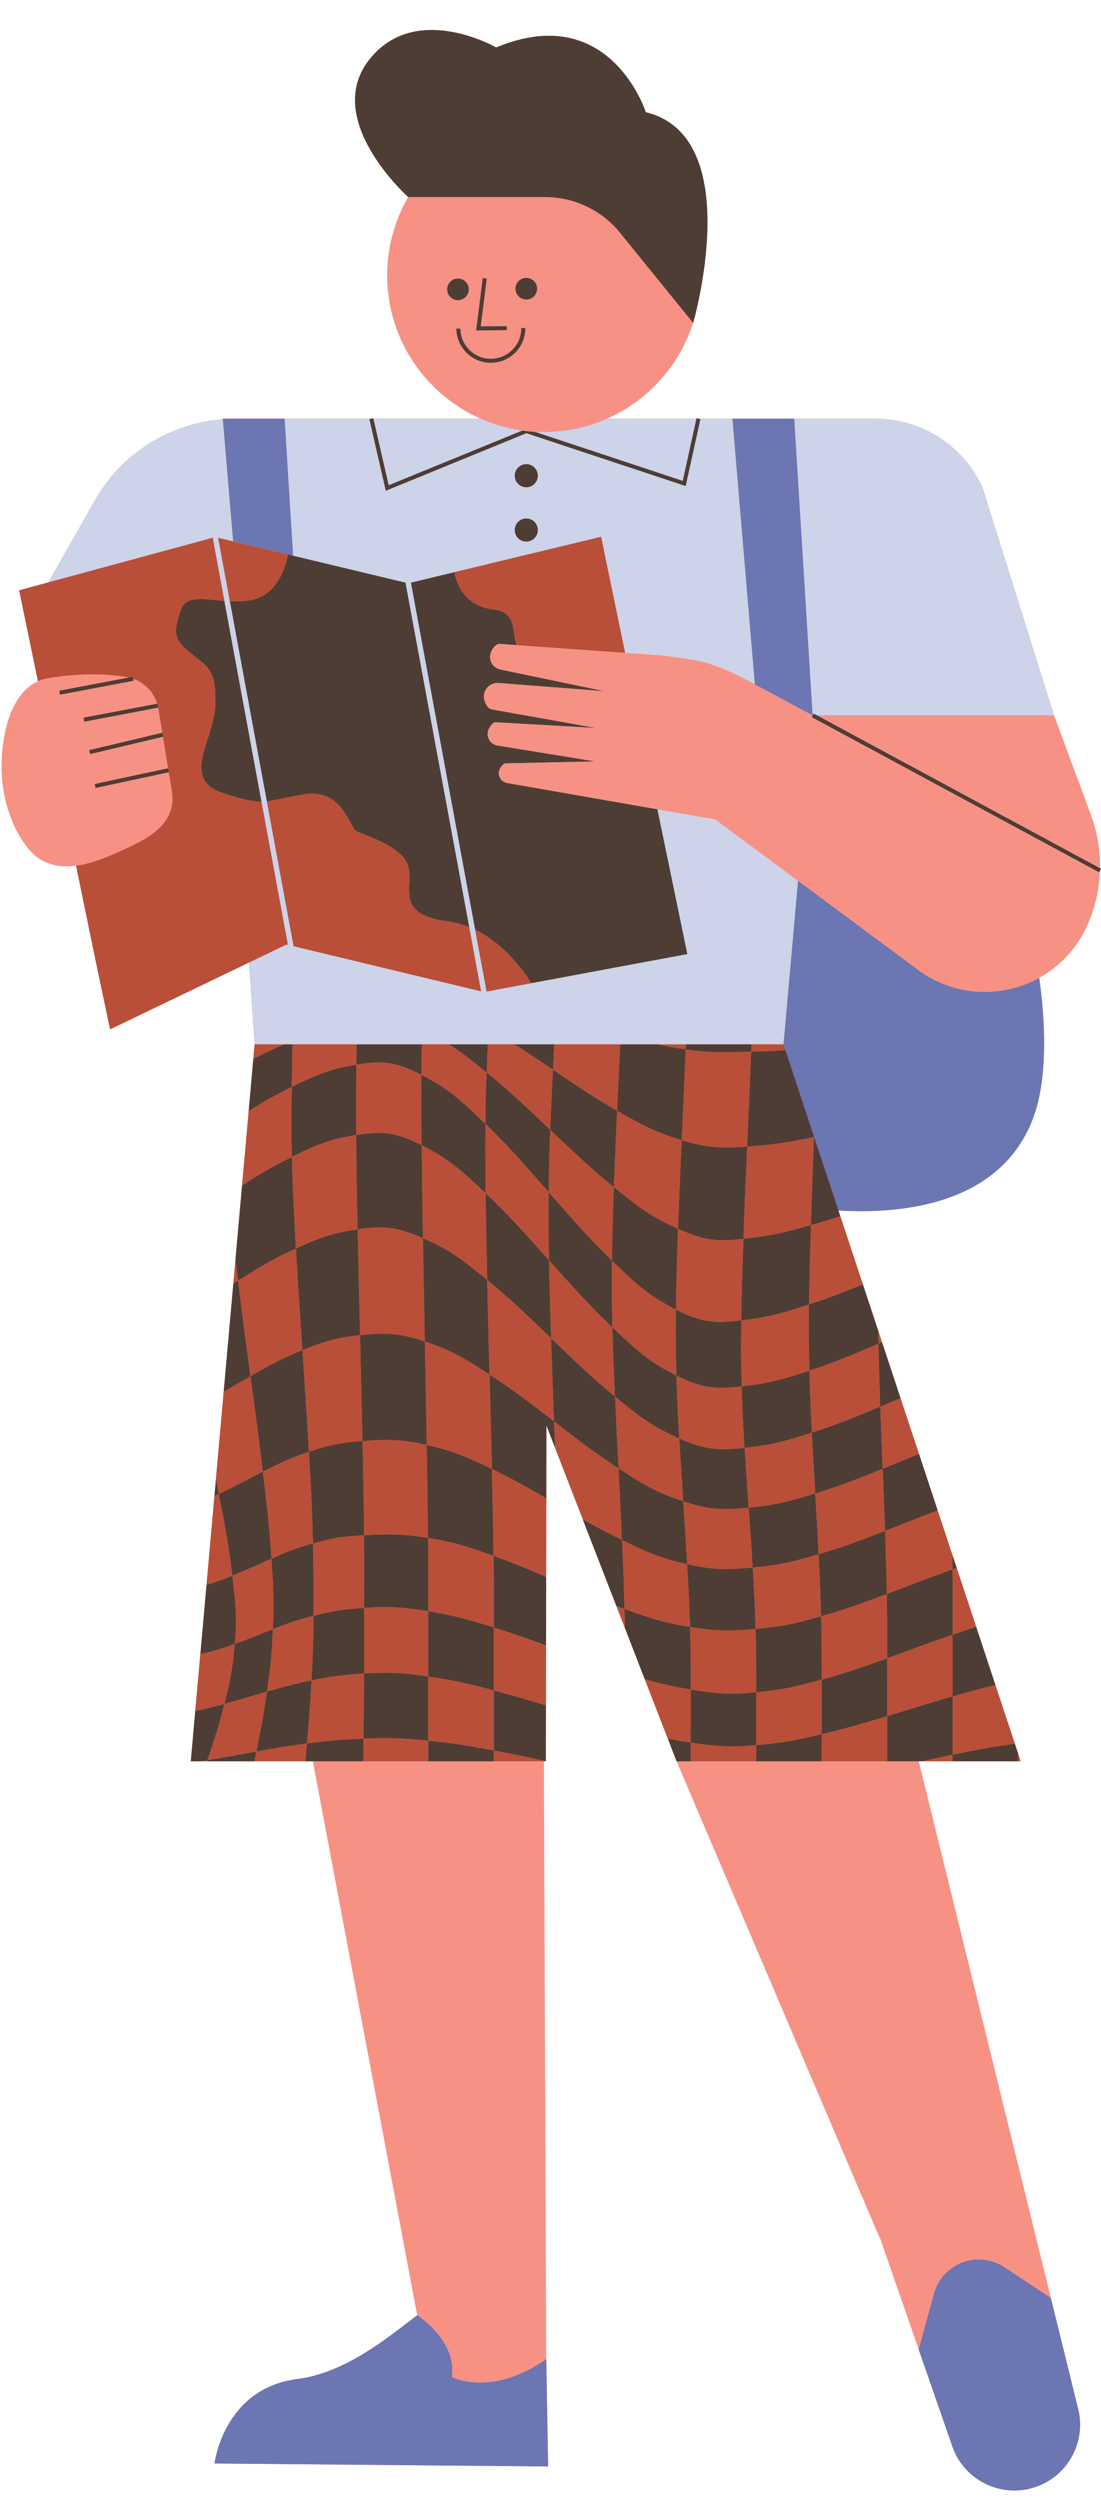
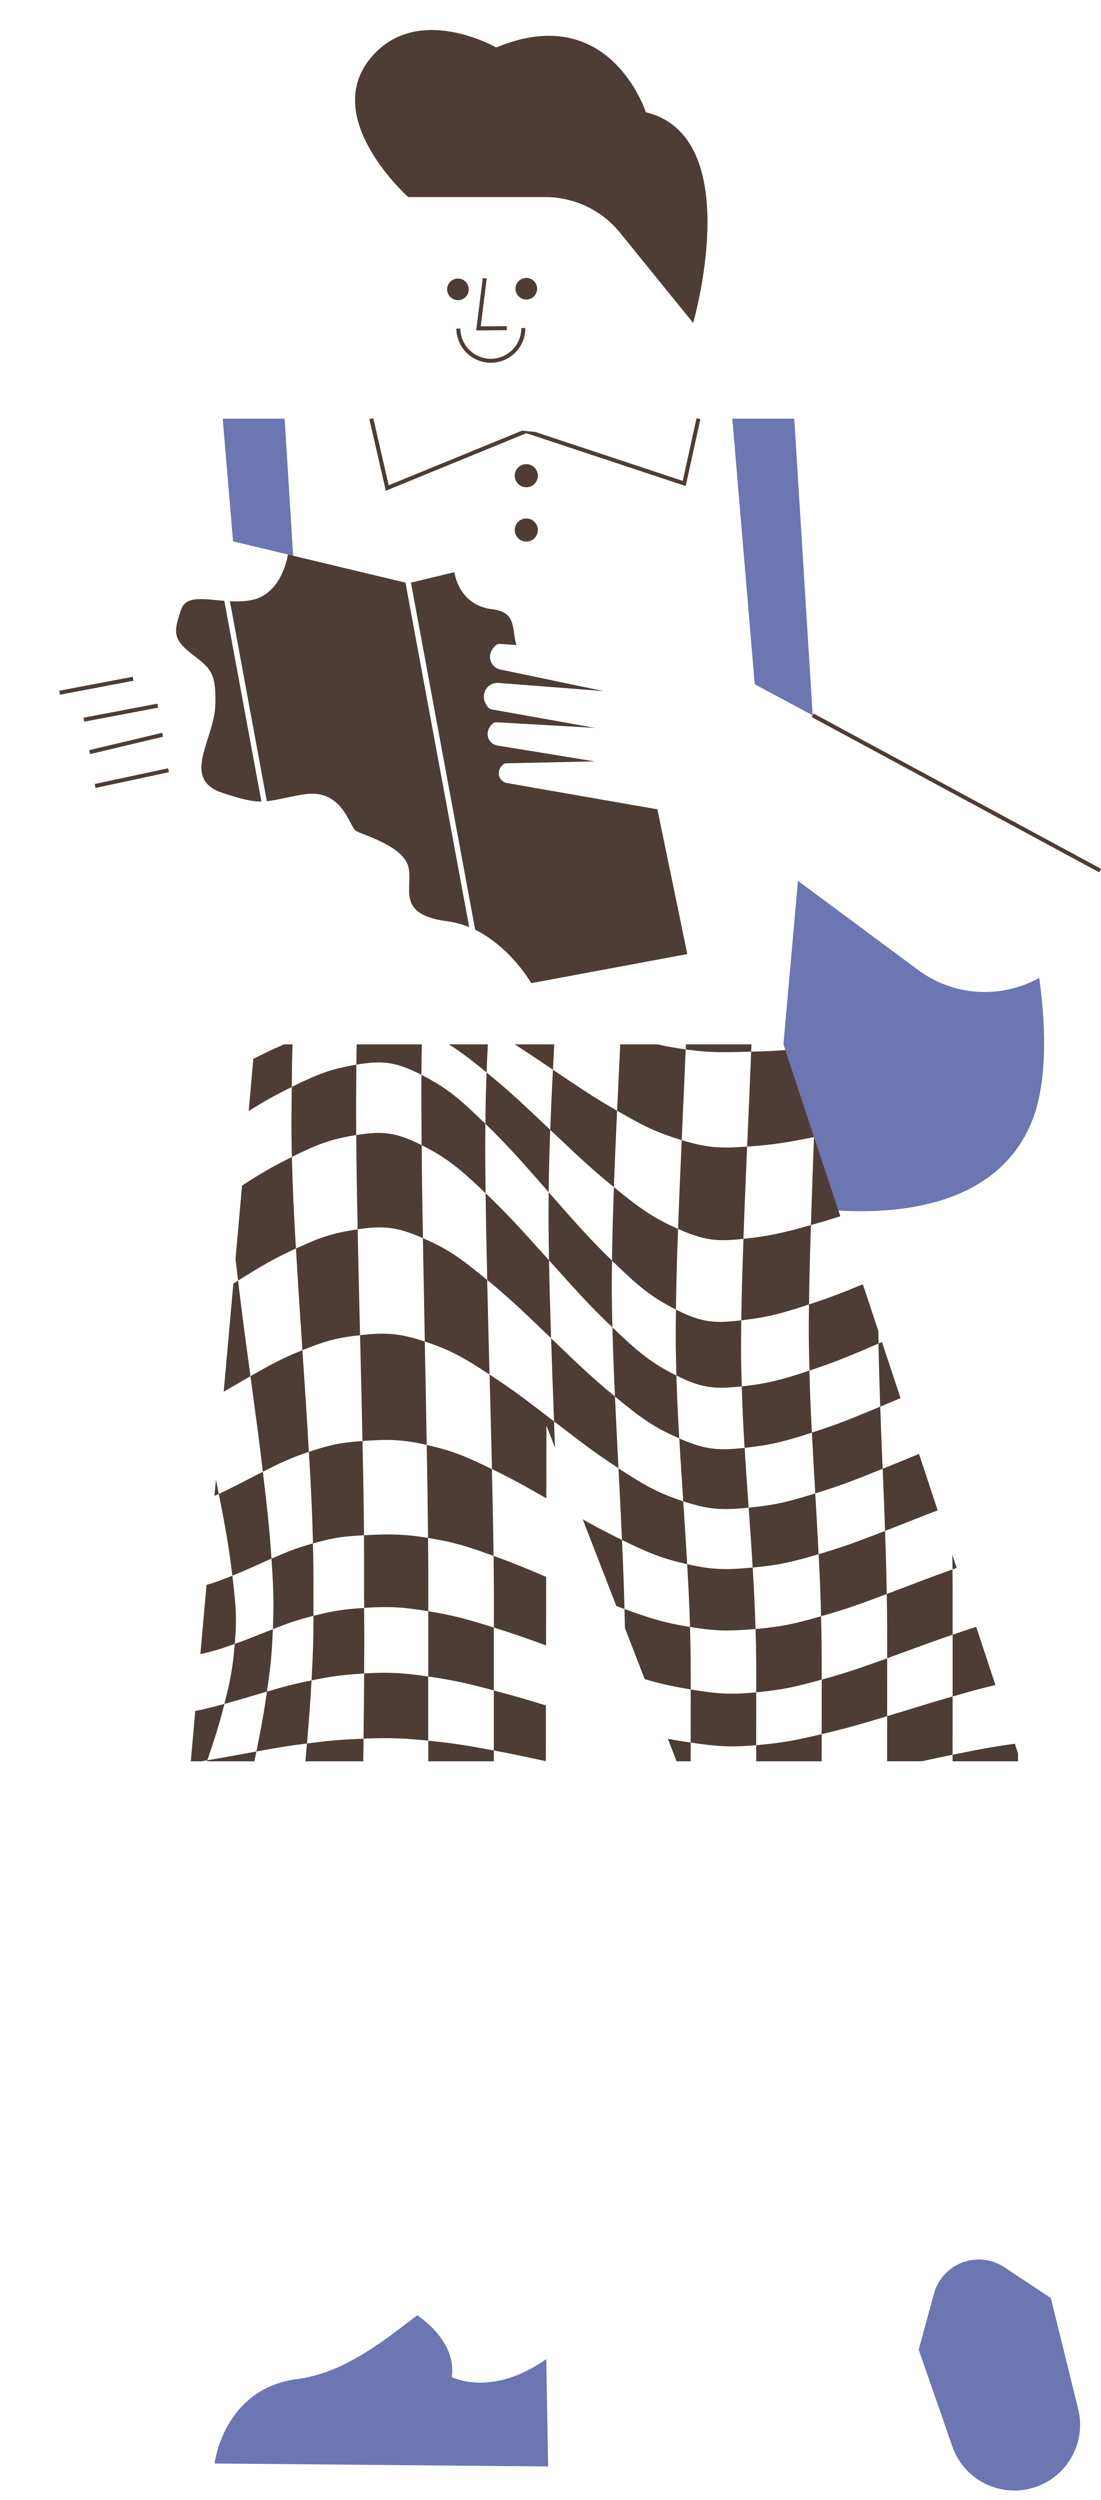
<svg xmlns="http://www.w3.org/2000/svg" height="508.0" preserveAspectRatio="xMidYMid meet" version="1.0" viewBox="-0.3 -6.1 223.8 508.0" width="223.8" zoomAndPan="magnify">
  <g id="change1_1">
-     <path d="M223.5,170.43l-0.21,0.39c-0.13,3.86-1.01,7.7-2.64,11.28c-2.13,4.68-5.6,8.23-9.7,10.5 c1.6,11.62,1.35,22-1.45,29.02c-6.86,17.2-26.67,19.01-39.37,18.25l37.04,111.93h-0.53h-13.31h-6.25h-0.63l32.42,131.62 c1.62,6.57-1.92,13.31-8.25,15.7c-7.2,2.72-15.2-1.19-17.48-8.53l-14.62-42.08l-0.07,0.02l-41.22-96.72l-12.21-31.48l-0.02-0.06 l-14.23-36.68l-0.02,14.79l-0.03,15.96l-0.02,13.92l-0.01,4.52l-0.03,19.01v0.03h-0.4l0.46,121.47c0.01,0,0.01-0.01,0.02-0.01 l0.38,21.82l-67.81-0.6c0,0,1.79-15.23,16.82-17.16c10.1-1.3,18.72-8.74,24.38-12.96L63.29,351.81h-1.51H51.41h-9.64h-1.18h-2.11 l0.91-10.23l1.03-11.55l1.25-14.06l1.61-18.08L44.43,285l0.74-8.3l2.32-26.07l0.08-0.92l1.33-14.91l0.52-5.86l2.03-22.83 l-1.14-16.61l-28.23,13.57L19.32,190l-4.15-20.19c-3.6,0.49-7.11-0.21-9.79-3.54c-3.21-3.99-5-9.58-5.31-14.65 c-0.38-6.08,0.97-16.43,7.35-19.3L3.6,113.84l5.91-1.6l9.79-17.21c5.48-9.22,15.09-15.11,25.68-15.93l-0.01-0.13h1.97h0.59h4.3h5.73 h17.62l0.4-0.09l0.02,0.09h21.77C86.2,74.02,78.4,62.85,78.4,49.85c0-5.8,1.56-11.24,4.27-15.92c0,0-17.64-15.72-7.87-27.99 c9.4-11.82,25.74-2.41,25.74-2.41c23.15-9.64,30.42,13.16,30.42,13.16c16.38,3.99,12.78,28.75,10.63,38.69 c-0.25,1.4-0.58,2.77-1,4.1c0,0.01-0.01,0.04-0.01,0.04c-2.77,8.72-9.2,15.8-17.47,19.46h18.14l0.02-0.09l0.4,0.09h6.88h12.59h16.54 c9.36,0,17.86,5.47,21.74,13.99l14.53,46.28l7.51,20.26c1.3,3.5,1.9,7.16,1.84,10.82L223.5,170.43z" fill="#F79184" />
-   </g>
+     </g>
  <g id="change2_1">
    <path d="M170.12,239.89l-11.17-33.77l2.95-33.23l24.4,18.1c7.54,5.59,17.16,5.77,24.65,1.63 c1.6,11.62,1.35,22.01-1.45,29.02C202.65,238.83,182.83,240.65,170.12,239.89z M58.22,106.58l1.07,0.26l-1.73-27.86H44.97l2.1,24.93 L58.22,106.58z M91.53,476.93c1.11-7.41-7.02-12.54-7.02-12.54c-5.66,4.22-14.28,11.66-24.38,12.96 c-15.03,1.93-16.82,17.16-16.82,17.16l67.81,0.6l-0.38-21.82C99.54,481.19,91.53,476.93,91.53,476.93z M218.86,483.44l-5.56-22.56 l-9.34-6.18c-1.51-1.03-3.34-1.64-5.32-1.64c-4.28,0-7.89,2.85-9.04,6.75l-3.16,11.55l6.69,19.25c2.28,7.34,10.28,11.25,17.48,8.53 C216.93,496.75,220.48,490,218.86,483.44z M161.15,78.98h-12.59l4.55,53.97l11.78,6.31L161.15,78.98z" fill="#6B76B2" />
  </g>
  <g id="change3_1">
-     <path d="M213.96,139.25h-48.81c-0.09-0.05-0.18-0.09-0.27-0.14l-3.73-60.13h16.54c9.36,0,17.86,5.47,21.74,13.99 L213.96,139.25z M145.09,160.42l16.82,12.47l-2.95,33.23H51.46l-1.14-16.61l7.63-3.67l0.28,0.07l-5.39-29.12 c-1.32,0-2.73-0.23-4.84-0.82L45.25,116c0.02,0,0.03,0,0.05,0l-2.36-12.82l-33.42,9.06l9.79-17.21 c5.48-9.22,15.09-15.11,25.68-15.93l2.09,24.8l-3.03-0.72l2.38,12.88c0.56,0.03,1.12,0.05,1.68,0.04l1.4,16.63l0.04,0.22l11.75,6.3 l-3.74-60.28H97.4c3.94,1.74,8.29,2.72,12.87,2.72s8.93-0.98,12.87-2.72h25.43l4.56,53.97c-3.07-1.6-5.95-3.1-9.1-4.1 c-1.33-0.42-2.7-0.75-4.16-0.96c-1.77-0.25-3.53-0.51-5.29-0.76l-7.81-0.56l-4.87-23.58l-29.82,7.19c0,0,0.72,6.72,7.76,7.55 c4.94,0.59,3.85,4.01,4.84,7.27l-3.3-0.24c-0.31-0.03-0.64,0.06-0.88,0.27c-2.15,1.9-1.11,4.51,0.88,4.93l21.03,4.39l-3.07-0.24 c-5.91-0.46-18.3-1.42-18.3-1.42c-2.29-0.17-4.1,2.47-2.17,4.91c0.2,0.26,0.51,0.42,0.84,0.48l21,3.75l-20.12-1.15 c-0.26-0.02-0.53,0.06-0.72,0.24c-1.96,1.82-0.91,4.19,0.93,4.49l19.77,3.22l-18.08,0.4c-0.15,0.01-0.3,0.06-0.42,0.15 c-1.7,1.37-1,3.42,0.52,3.82L145.09,160.42z M97.47,195.34l-2.41-13.04c-1.39-0.56-2.88-0.98-4.46-1.19 c-10.72-1.39-6.8-6.95-7.91-11.13c-1.11-4.19-9.17-6.39-10.6-7.22c-1.43-0.83-2.71-8.8-10.79-7.41c-3.63,0.62-5.56,1.19-7.35,1.37 l5.44,29.46L97.47,195.34z M107.69,193.69c0,0-4.16-7.29-11.4-10.84l2.32,12.53L107.69,193.69z" fill="#CDD3E8" />
-   </g>
+     </g>
  <g id="change4_1">
-     <path d="M46.42,116.09l-2.38-12.89l14.18,3.39c0,0-1.11,7.8-7.09,9.19C49.61,116.13,48,116.16,46.42,116.09z M96.29,182.86l2.32,12.53l9.08-1.69C107.69,193.69,103.53,186.4,96.29,182.86z M59.38,186.18l38.11,9.17l-2.41-13.04 c-1.39-0.57-2.89-1-4.48-1.2c-10.72-1.39-6.79-6.95-7.91-11.13c-1.11-4.18-9.17-6.38-10.6-7.22c-1.43-0.83-2.71-8.8-10.79-7.41 c-3.64,0.63-5.56,1.19-7.36,1.38L59.38,186.18z M58.22,185.91l-5.38-29.12c-1.86,0.01-3.92-0.45-7.87-1.75 c-8.62-2.83-1.76-10.79-1.51-17.74s-1.08-7.62-4.97-10.68s-3.34-4.73-1.95-8.9c0.95-2.85,4.63-2.07,8.77-1.73l-2.37-12.81 L3.59,113.86l3.82,18.48c0.66-0.3,1.37-0.51,2.13-0.64c3.97-0.65,10.2-1.26,16.1-0.17c3.23,0.6,5.73,3.17,6.26,6.41 c0,0,2.72,16.66,2.73,16.66c1.18,7.19-5.67,10.11-11.07,12.54c-2.61,1.17-5.54,2.31-8.4,2.7L19.32,190l2.76,13.07l35.86-17.24 L58.22,185.91z M99.84,117.72c4.94,0.58,3.86,4.01,4.84,7.27l22.08,1.57l-4.87-23.58l-29.82,7.19 C92.07,110.18,92.8,116.89,99.84,117.72z M159.35,207.29l-0.39-1.17h-6.51c-0.02,0.48-0.04,0.97-0.06,1.49 C155.17,207.55,157.24,207.45,159.35,207.29z M125.15,219.62c0.25-5.5,0.4-8.6,0.62-13.5h-13.41c-0.08,1.53-0.16,3.13-0.26,5.16 C117.31,214.77,119.92,216.6,125.15,219.62z M138.27,225.58c5.28,1.61,7.92,1.7,13.3,1.32c0.33-7.72,0.51-11.69,0.82-19.3 c-5.35,0.12-8,0.29-13.31-0.46c0.02-0.35,0.03-0.68,0.04-1.02h-5.78c1.7,0.39,3.48,0.71,5.74,1.03 C138.77,214.44,138.59,218.21,138.27,225.58z M165.16,224.86c0,0.04,0,0.07,0,0.11c0.01,0,0.02-0.01,0.04-0.01L165.16,224.86z M51.19,209.08c2.02-1.04,3.88-1.93,6.25-2.96h-5.99L51.19,209.08z M72.19,206.12H59.16c-0.08,2.71-0.11,4.53-0.15,8.66 c5.22-2.58,7.84-3.64,13.13-4.52C72.16,208.52,72.17,207.23,72.19,206.12z M98.61,211.85c5.18,4.24,7.76,6.78,12.93,11.64 c0.19-4.95,0.31-7.37,0.55-12.21c-3.17-2.12-5.37-3.63-7.79-5.16h-5.44c-0.09,1.71-0.17,3.29-0.26,5.71 c-3.11-2.55-5.3-4.24-7.69-5.71h-5.44c-0.05,1.65-0.08,3.35-0.1,6.19c5.24,2.66,7.83,4.92,13,9.95 C98.4,217.64,98.46,215.63,98.61,211.85z M124.1,250.07c0.08-5.79,0.17-8.8,0.39-14.91c5.19,4.22,7.79,6.13,13.04,8.47 c0.25-6.97,0.41-10.66,0.74-18.03c-5.28-1.6-7.9-2.95-13.13-5.97c-0.29,6.26-0.43,9.39-0.66,15.5c-5.18-4.24-7.76-6.78-12.93-11.64 c-0.18,4.95-0.26,7.47-0.32,12.68C116.37,241.99,118.93,245.04,124.1,250.07z M59.01,214.78c-3.59,1.78-5.95,3.13-8.76,4.89 l-1.35,15.15c3.49-2.25,5.95-3.74,10.13-5.81C58.87,222.26,58.98,219.27,59.01,214.78z M85.41,226.6 c-0.06-6.86-0.07-9.93-0.04-14.28c-5.24-2.66-7.93-2.95-13.22-2.06c-0.04,4.43-0.09,7.42-0.04,14.3 C77.46,223.68,80.16,223.98,85.41,226.6z M111.23,236.17c-5.14-5.82-7.7-8.87-12.87-13.9c-0.04,4.63-0.03,7.58,0.05,14.11 c5.17,4.93,7.74,7.92,12.89,13.63C111.19,244.03,111.17,241.38,111.23,236.17z M137.1,260.03c5.24,2.66,7.86,2.8,13.28,2.18 c-0.09,5.96-0.05,8.31,0.1,13.41c5.42-0.6,8.18-1.35,13.76-3.21c-0.14-5.13-0.18-7.52-0.09-13.43c4.45-1.48,7.15-2.54,10.94-4.12 l-4.57-13.81c-1.79,0.58-3.64,1.14-5.99,1.8c0.21-6.89,0.35-10.55,0.63-17.88c-5.48,1.1-8.21,1.56-13.59,1.94 c-0.33,7.72-0.49,11.58-0.75,18.75c5.41-0.6,8.17-1.25,13.71-2.81c-0.21,6.89-0.3,10.2-0.39,16.12c-5.57,1.84-8.34,2.6-13.76,3.23 c0.09-5.95,0.19-9.37,0.44-16.54c-5.41,0.6-8.04,0.32-13.29-2.02c-0.25,6.96-0.35,10.32-0.44,16.37c-5.23-2.66-7.82-4.92-12.99-9.94 c-0.08,5.8-0.05,8.14,0.09,13.58c5.17,4.94,7.77,7.15,13.01,9.78C137.04,268.32,137.01,266.09,137.1,260.03z M178.98,266.62 l-0.75-2.27c0.01,0.79,0.03,1.64,0.04,2.57C178.51,266.82,178.74,266.72,178.98,266.62z M47.13,254.74c0.32-0.2,0.62-0.39,0.97-0.6 c-0.2-1.63-0.37-3.07-0.52-4.4L47.13,254.74z M59.86,247.61c4.82-2.22,7.29-3.13,12.54-3.9c-0.17-8.29-0.24-12.28-0.29-19.15 c-5.35,0.88-7.94,1.92-13.08,4.45C59.2,235.76,59.39,239.62,59.86,247.61z M98.4,236.38c-5.16-4.95-7.75-7.16-13-9.78 c0.06,6.86,0.13,10.78,0.26,18.9c5.26,2.29,7.87,4.21,13.07,8.51C98.56,246.54,98.48,242.9,98.4,236.38z M111.3,250.01 c0.11,5.98,0.2,9.22,0.42,15.83c-5.19-4.95-7.77-7.54-12.98-11.84c0.17,7.47,0.28,11.42,0.48,19.21c5.25,3.43,7.86,5.53,13.1,9.52 c-0.25-6.83-0.38-10.28-0.6-16.88c5.19,4.96,7.78,7.55,12.98,11.84c-0.26-5.76-0.37-8.6-0.51-14.04 C119.02,258.71,116.45,255.72,111.3,250.01z M151.07,288.11c-0.3-4.91-0.43-7.39-0.58-12.49c-5.43,0.6-8.05,0.43-13.29-2.19 c0.15,5.11,0.28,7.66,0.58,12.77C143.04,288.49,145.67,288.69,151.07,288.11z M50.62,273.55c4.11-2.34,6.16-3.5,10.56-5.28 c-0.57-8.4-0.86-12.67-1.32-20.66c-4.82,2.22-7.14,3.65-11.76,6.52C49,261.66,49.56,265.67,50.62,273.55z M86.05,266.51 c-0.16-8.54-0.25-12.89-0.39-21.01c-5.25-2.29-8.01-2.57-13.26-1.79c0.17,8.29,0.28,12.75,0.49,21.51 C77.93,264.66,80.76,264.76,86.05,266.51z M138.57,298.97c-0.34-5.11-0.51-7.66-0.8-12.77c-5.26-2.29-7.87-4.21-13.07-8.51 c0.26,5.76,0.41,8.71,0.71,14.56c-5.24-3.43-7.86-5.52-13.09-9.51c0.07,2.03,0.14,3.75,0.2,5.35l5.64,14.55 c2.47,1.4,4.72,2.61,7.97,4.19c-0.26-5.76-0.41-8.71-0.71-14.56C130.66,295.69,133.29,297.22,138.57,298.97z M164.74,285.03 c-5.52,1.78-8.27,2.51-13.67,3.09c0.29,4.91,0.47,7.32,0.81,12.16c5.37-0.53,8.08-1.21,13.54-2.9 C165.13,292.46,164.99,290,164.74,285.03z M43.58,294.54c0.19,0.92,0.38,1.89,0.59,2.94c3.66-1.71,5.38-2.7,8.96-4.5 c-0.9-7.53-1.46-11.53-2.52-19.42c-2.2,1.25-3.8,2.2-5.44,3.15L43.58,294.54z M62.48,288.94c-3.96,1.34-5.76,2.24-9.34,4.04 c0.9,7.53,1.3,11.18,1.74,17.66c3.18-1.38,4.77-2.07,8.42-3.1c0.18,6.75,0.1,9.38,0.11,14.71c3.61-0.92,5.57-1.3,10.3-1.62 c-0.05-5.35,0.01-7.89-0.04-14.76c-4.73,0.24-6.7,0.64-10.36,1.66c-0.17-6.74-0.36-10.6-0.82-18.58c3.96-1.34,6.07-1.88,10.89-2.21 c-0.16-8.3-0.28-12.76-0.49-21.52c-5.04,0.56-7.32,1.28-11.72,3.06C61.73,276.68,62.02,280.95,62.48,288.94z M99.69,292.43 c-0.17-7.47-0.28-11.42-0.48-19.21c-5.25-3.43-7.88-4.96-13.16-6.71c0.17,8.54,0.25,12.88,0.39,21 C91.76,288.72,94.4,289.85,99.69,292.43z M152.69,312.44c-0.3-4.91-0.47-7.32-0.81-12.16c-5.37,0.52-8.02,0.44-13.3-1.3 c0.34,5.11,0.51,7.66,0.8,12.77C144.69,312.96,147.36,312.92,152.69,312.44z M179.59,305c0.18,5.08,0.26,7.63,0.35,12.82 c5.35-2,8.03-3.09,13.37-5c-0.01-1.09-0.02-2.07-0.03-2.98l-2.99-9.02C186.58,302.23,183.97,303.3,179.59,305 c-0.17-5.08-0.27-7.59-0.48-12.63c2.98-1.21,5.15-2.11,7.39-3.02l-3.76-11.35c-1.24,0.53-2.56,1.09-4.12,1.74 c-0.18-5.08-0.26-7.63-0.35-12.82c-5.64,2.42-8.46,3.64-14.04,5.49c0.14,5.13,0.25,7.64,0.5,12.61c5.53-1.78,8.31-2.95,13.88-5.28 c0.18,5.08,0.28,7.59,0.49,12.62c-5.48,2.21-8.23,3.32-13.68,5.01c0.28,4.92,0.43,7.37,0.68,12.35 C171.49,308.14,174.19,307.09,179.59,305z M43.29,297.89l-1.61,18.08c1.76-0.5,3.19-1.05,5.25-1.87c-0.75-6.16-1.37-9.58-2.76-16.61 C43.86,297.63,43.57,297.76,43.29,297.89z M73.39,286.73c0.17,8.29,0.24,12.28,0.29,19.15c4.73-0.24,7.7-0.33,13.03,0.54 c-0.06-6.86-0.13-10.78-0.26-18.9C81.13,286.31,78.21,286.39,73.39,286.73z M100.03,310.07c4.37,1.58,6.95,2.67,10.69,4.28 l0.03-15.96c-3.94-2.27-6.53-3.76-11.05-5.95C99.87,299.91,99.95,303.55,100.03,310.07z M126.13,306.83 c0.26,5.76,0.37,8.6,0.51,14.04c5.32,1.93,7.99,2.77,13.32,3.65c-0.15-5.11-0.28-7.66-0.58-12.77 C134.07,310.54,131.42,309.41,126.13,306.83z M153.27,324.93c5.32-0.46,7.98-1.07,13.32-2.59c-0.13-5.13-0.24-7.63-0.49-12.61 c-5.39,1.59-8.07,2.23-13.41,2.71C152.98,317.35,153.12,319.83,153.27,324.93z M54.88,310.64c-3.18,1.38-4.67,2.15-7.95,3.46 c0.75,6.16,0.93,8.76,0.5,13.85c3.2-1.14,4.64-1.79,7.73-2.99c-0.19,5.23-0.48,7.74-1.2,12.68c3.46-1,5.19-1.5,9.06-2.28 c0.3-5.17,0.4-7.78,0.39-13.11c-3.61,0.92-5.15,1.52-8.24,2.71C55.35,319.74,55.32,317.11,54.88,310.64z M100.02,310.07 c-5.32-1.93-7.99-2.77-13.32-3.65c0.07,6.85,0.05,9.51,0.05,14.89c5.33,0.89,8,1.64,13.33,3.32c0,5.29,0,7.82,0,12.78 c4.34,1.15,6.91,1.93,10.59,3.05l0.02-12.19c-3.69-1.34-6.26-2.27-10.61-3.64C100.08,319.34,100.1,316.59,100.02,310.07z M126.72,324.72c-0.02-1.15-0.04-2.4-0.08-3.85c-0.58-0.21-1.12-0.41-1.65-0.6L126.72,324.72z M153.28,324.93 c-5.32,0.46-7.99,0.47-13.32-0.41c0.15,5.11,0.14,7.88,0.14,12.69c5.33,0.89,8,1.1,13.32,0.59 C153.42,332.98,153.43,330.04,153.28,324.93z M166.6,322.34c0.14,5.13,0.14,8.02,0.14,12.87c5.32-1.47,7.98-2.43,13.3-4.34 c0-5.02,0-7.85-0.09-13.05C174.61,319.82,171.93,320.82,166.6,322.34z M193.34,326.09c1.84-0.63,3.36-1.15,4.79-1.6l-3.96-11.97 c-0.28,0.1-0.56,0.2-0.86,0.3C193.36,318.09,193.34,320.86,193.34,326.09z M47.42,327.95c-2.66,0.95-4.27,1.49-7,2.08l-1.03,11.55 c1.99-0.39,3.59-0.81,5.92-1.44C46.5,335.45,46.99,333.04,47.42,327.95z M86.75,321.32c-5.33-0.9-8.3-1-13.04-0.68 c0.05,5.35,0.04,8.01,0.01,13.33c4.77-0.3,7.7-0.16,13.03,0.62c0,5.25,0,7.84,0,13.03c5.33,0.53,8,0.98,13.33,1.99 c0-4.82,0-7.23,0-12.2c-5.33-1.41-8-2.05-13.33-2.83C86.75,329.34,86.75,326.7,86.75,321.32z M166.72,346.3 c0-4.08,0.01-6.22,0.01-11.08c-5.32,1.47-7.98,2.07-13.31,2.58c0,4.82,0,6.88-0.01,10.74C158.74,348.06,161.4,347.54,166.72,346.3z M180.03,342.64c5.32-1.6,7.98-2.47,13.31-4c0-4.84,0-7.32,0-12.55c-5.32,1.83-7.98,2.87-13.3,4.78 C180.04,335.89,180.04,338.2,180.03,342.64z M53.96,337.65c-3.45,1-5.1,1.54-8.64,2.5c-1.19,4.69-1.95,6.95-3.48,11.46 c4.05-0.68,5.98-1.08,9.97-1.79C52.77,345,53.25,342.6,53.96,337.65z M140.09,348.01c0.01-3.9,0.01-5.97,0.01-10.78 c-3.83-0.65-6.29-1.22-9.35-2.11l4.7,12.13C136.83,347.51,138.31,347.76,140.09,348.01c0,1.52,0,2.71-0.01,3.81h13.32 c0-0.95,0-1.99,0.01-3.28C148.09,349.01,145.42,348.79,140.09,348.01z M166.72,351.82h13.31c0-3.22,0.01-5.31,0.01-9.17 c-5.32,1.6-7.98,2.4-13.31,3.65C166.72,348.6,166.72,350.19,166.72,351.82z M193.34,338.64c0,4.84,0,7.18-0.01,11.85 c5.1-1.05,7.76-1.57,12.66-2.25l-3.95-11.92C199.27,336.95,196.9,337.62,193.34,338.64z M41.77,351.82 c0.02-0.07,0.05-0.14,0.07-0.21c-0.44,0.07-0.85,0.14-1.25,0.21H41.77z M51.41,351.82h10.37c0.09-1.09,0.2-2.27,0.31-3.63 c-4.3,0.55-6.29,0.91-10.28,1.63C51.67,350.53,51.54,351.19,51.41,351.82z M73.61,347.22c0.06-5.29,0.1-7.94,0.13-13.25 c-4.79,0.29-6.85,0.61-10.71,1.4c-0.29,5.17-0.51,7.72-0.93,12.82c4.3-0.55,6.54-0.78,11.5-0.97c-0.02,1.76-0.04,3.23-0.06,4.6 h13.21c0-1.26,0-2.6,0-4.19C81.42,347.09,78.57,347.03,73.61,347.22z M110.65,351.81v-0.02c-3.67-0.8-6.24-1.36-10.57-2.18 c0,0.8,0,1.52,0,2.2H110.65z M193.33,351.82c0-0.43,0-0.86,0-1.33c-2.48,0.51-4.39,0.92-6.25,1.33H193.33z M206.64,350.21 c0,0.56,0,1.09,0,1.61h0.53L206.64,350.21z" fill="#B94F38" />
-   </g>
+     </g>
  <g id="change5_1">
    <path d="M38.48,126.63c-3.9-3.06-3.34-4.73-1.95-8.9c0.95-2.85,4.63-2.07,8.77-1.73l7.54,40.79 c-1.85,0.01-3.91-0.45-7.87-1.75c-8.62-2.84-1.76-10.79-1.51-17.74C43.7,130.34,42.38,129.68,38.48,126.63z M61.3,155.35 c8.08-1.39,9.36,6.58,10.79,7.41c1.43,0.83,9.49,3.03,10.6,7.22c1.11,4.18-2.81,9.74,7.91,11.13c1.59,0.21,3.09,0.63,4.48,1.2 L82.12,112.3l-23.89-5.72c0,0-1.11,7.8-7.09,9.19c-1.53,0.36-3.14,0.38-4.71,0.3l7.51,40.65C55.74,156.54,57.67,155.97,61.3,155.35z M133.33,158.36l-30.74-5.37c-1.52-0.4-2.22-2.45-0.52-3.82c0.12-0.09,0.27-0.14,0.42-0.15l18.08-0.4l-19.77-3.22 c-1.84-0.3-2.89-2.67-0.93-4.49c0.19-0.18,0.46-0.26,0.72-0.24l20.12,1.15l-21-3.75c-0.33-0.06-0.64-0.22-0.84-0.48 c-1.93-2.44-0.12-5.08,2.17-4.91c0,0,12.39,0.96,18.3,1.42l3.07,0.24l-21.03-4.39c-1.99-0.42-3.03-3.03-0.88-4.93 c0.24-0.21,0.57-0.3,0.88-0.27l3.3,0.24c-0.99-3.26,0.1-6.68-4.84-7.27c-7.04-0.83-7.76-7.55-7.76-7.55l-8.85,2.13l13.06,70.54 c7.24,3.56,11.4,10.85,11.4,10.85l31.72-5.91L133.33,158.36z M75.58,78.89l-0.8,0.18l3.34,14.56l28.57-11.7l32.39,10.74l2.99-13.6 l-0.79-0.17l-2.8,12.72l-30.06-9.97c-0.87-0.05-1.72-0.14-2.57-0.25L78.71,92.51L75.58,78.89z M97.83,50.4l-1.34,10.65l6.23-0.06 l-0.01-0.81l-5.29,0.04l1.22-9.72L97.83,50.4z M93.28,60.67l-0.82,0.01c0.04,3.84,3.17,6.94,7.01,6.94c0.02,0,0.04,0,0.07,0 c3.86-0.04,6.98-3.21,6.94-7.07l-0.82,0.01c0.03,3.41-2.72,6.22-6.13,6.25c-0.02,0-0.04,0-0.06,0 C96.08,66.8,93.31,64.07,93.28,60.67z M108.88,52.55c-0.01-1.21-1.01-2.19-2.22-2.18c-1.21,0.01-2.19,1.01-2.18,2.22 c0.01,1.21,1.01,2.19,2.22,2.18C107.91,54.76,108.89,53.77,108.88,52.55z M92.77,50.5c-1.21,0.01-2.19,1.01-2.18,2.22 c0.01,1.21,1.01,2.19,2.22,2.18c1.21-0.01,2.19-1.01,2.18-2.22S93.99,50.49,92.77,50.5z M165.08,138.9l-0.38,0.72l58.42,31.54 l0.39-0.71L165.08,138.9z M18.95,153.22l0.17,0.8l14.92-3.2l-0.17-0.8L18.95,153.22z M32.67,142.81l-14.85,3.53l0.19,0.8l14.85-3.53 L32.67,142.81z M31.7,136.89l-15.02,2.85l0.15,0.81l15.02-2.85L31.7,136.89z M26.68,131.43l-14.93,2.83l0.15,0.81l14.93-2.83 L26.68,131.43z M139.38,311.76c-0.29-5.12-0.47-7.67-0.8-12.78c-5.29-1.75-7.92-3.28-13.16-6.71c0.3,5.86,0.45,8.81,0.71,14.56 c-3.25-1.58-5.5-2.79-7.98-4.19l6.84,17.63c0.52,0.19,1.07,0.39,1.65,0.6c-0.14-5.44-0.25-8.29-0.51-14.03 C131.42,309.42,134.07,310.55,139.38,311.76z M124.71,277.7c5.19,4.28,7.8,6.21,13.06,8.5c-0.29-5.11-0.42-7.66-0.58-12.77 c-5.24-2.63-7.83-4.84-13-9.78c0.14,5.44,0.25,8.29,0.51,14.03c-5.2-4.28-7.79-6.87-12.98-11.83c0.21,6.62,0.35,10.06,0.6,16.89 c5.23,4,7.85,6.09,13.1,9.52C125.12,286.4,124.97,283.45,124.71,277.7z M86.44,287.52c-0.14-8.12-0.22-12.46-0.39-21.01 c-5.28-1.75-8.12-1.85-13.16-1.29c0.21,8.76,0.32,13.22,0.49,21.51C78.2,286.39,81.12,286.31,86.44,287.52z M61.17,268.27 c-4.4,1.78-6.45,2.95-10.56,5.28c1.06,7.89,1.62,11.89,2.52,19.42c3.59-1.8,5.38-2.7,9.35-4.04 C62.03,280.95,61.73,276.68,61.17,268.27c4.4-1.77,6.68-2.49,11.72-3.05c-0.21-8.77-0.32-13.22-0.49-21.51 c-5.25,0.78-7.72,1.69-12.54,3.9C60.32,255.6,60.62,259.87,61.17,268.27z M63.31,307.54c-3.66,1.02-5.25,1.72-8.43,3.1 c0.44,6.47,0.48,9.1,0.29,14.32c3.09-1.2,4.64-1.79,8.25-2.71C63.4,316.92,63.48,314.29,63.31,307.54z M139.08,207.15 c-2.26-0.32-4.04-0.64-5.74-1.03h-7.57c-0.22,4.89-0.37,8-0.63,13.5c5.23,3.02,7.85,4.37,13.13,5.97 C138.6,218.22,138.77,214.45,139.08,207.15z M150.47,275.63c0.16,5.11,0.29,7.58,0.58,12.49c5.42-0.58,8.16-1.31,13.68-3.09 c-0.25-4.98-0.36-7.48-0.5-12.61C158.66,274.27,155.89,275.03,150.47,275.63z M150.82,245.65c0.25-7.17,0.42-11.03,0.75-18.75 c-5.38,0.38-8.02,0.29-13.3-1.31c-0.32,7.38-0.49,11.07-0.74,18.03C142.79,245.97,145.41,246.25,150.82,245.65z M139.38,311.75 c0.29,5.11,0.42,7.66,0.58,12.77c5.33,0.87,8,0.86,13.32,0.41c-0.16-5.11-0.29-7.58-0.58-12.49 C147.36,312.92,144.7,312.96,139.38,311.75z M153.42,337.8c5.33-0.51,7.99-1.11,13.31-2.59c0-4.85,0-7.73-0.13-12.87 c-5.34,1.52-8,2.13-13.32,2.59C153.44,330.04,153.43,332.98,153.42,337.8z M179.95,317.82c-0.09-5.2-0.17-7.75-0.35-12.82 c-5.41,2.09-8.11,3.14-13.5,4.73c0.25,4.98,0.36,7.48,0.5,12.61C171.94,320.82,174.61,319.82,179.95,317.82z M139.13,206.12 c-0.01,0.34-0.03,0.68-0.04,1.03c5.3,0.75,7.95,0.58,13.3,0.46c0.02-0.51,0.04-1.01,0.06-1.49H139.13z M193.34,326.09 c0-5.23,0.02-8.01-0.03-13.27c-5.34,1.9-8.02,3-13.36,5c0.09,5.2,0.09,8.03,0.09,13.05C185.36,328.96,188.02,327.91,193.34,326.09z M57.44,206.12c-2.37,1.03-4.23,1.92-6.25,2.96l-0.94,10.59c2.81-1.76,5.17-3.12,8.76-4.89c-0.04,4.49-0.15,7.48,0.02,14.22 c5.13-2.53,7.73-3.58,13.08-4.45c-0.05-6.87,0-9.86,0.03-14.3c-5.29,0.89-7.91,1.95-13.13,4.52c0.03-4.12,0.07-5.94,0.15-8.65H57.44 z M39.39,341.59l-0.91,10.23h2.11c0.4-0.07,0.81-0.14,1.25-0.21c1.53-4.51,2.29-6.77,3.48-11.46 C42.98,340.78,41.39,341.19,39.39,341.59z M45.17,276.71c1.65-0.95,3.24-1.9,5.44-3.15c-1.06-7.89-1.62-11.89-2.52-19.42 c-0.34,0.21-0.64,0.4-0.96,0.6L45.17,276.71z M41.77,351.82h9.64c0.13-0.63,0.26-1.28,0.4-2c-3.99,0.72-5.92,1.11-9.97,1.79 C41.82,351.68,41.8,351.74,41.77,351.82z M43.59,294.54l-0.3,3.35c0.29-0.13,0.56-0.26,0.88-0.41c1.39,7.04,2.01,10.46,2.76,16.61 c3.28-1.31,4.77-2.07,7.95-3.46c-0.44-6.46-0.84-10.11-1.75-17.65c-3.59,1.8-5.3,2.79-8.95,4.5 C43.97,296.43,43.78,295.46,43.59,294.54z M153.41,351.82h13.31c0-1.62,0-3.22,0.01-5.52c-5.32,1.25-7.99,1.77-13.31,2.24 C153.41,349.83,153.41,350.86,153.41,351.82z M100.08,349.62c4.33,0.81,6.9,1.37,10.57,2.17l0.02-11.33 c-3.68-1.12-6.25-1.9-10.59-3.04C100.08,342.39,100.08,344.8,100.08,349.62z M86.75,351.82h13.33c0-0.69,0-1.4,0-2.2 c-5.33-1.01-8-1.46-13.33-1.99C86.75,349.22,86.75,350.56,86.75,351.82z M151.88,300.28c-0.34-4.84-0.52-7.25-0.81-12.16 c-5.4,0.58-8.03,0.38-13.29-1.91c0.29,5.11,0.47,7.66,0.8,12.77C143.86,300.72,146.51,300.8,151.88,300.28z M124.1,250.07 c5.16,5.03,7.76,7.29,13,9.95c-0.09,6.07-0.05,8.29,0.1,13.4c5.24,2.62,7.87,2.8,13.28,2.2c-0.16-5.11-0.19-7.46-0.1-13.42 c-5.42,0.64-8.04,0.49-13.28-2.18c0.08-6.06,0.18-9.42,0.43-16.39c-5.25-2.34-7.85-4.25-13.04-8.49 C124.27,241.26,124.18,244.27,124.1,250.07c-5.16-5.03-7.73-8.08-12.87-13.9c-0.06,5.21-0.04,7.86,0.07,13.83 c-5.15-5.7-7.72-8.69-12.89-13.63c0.08,6.53,0.16,10.16,0.33,17.63c5.2,4.29,7.79,6.88,12.98,11.84c-0.21-6.62-0.31-9.85-0.42-15.83 c5.15,5.71,7.72,8.7,12.89,13.64C124.05,258.21,124.02,255.87,124.1,250.07z M90.91,206.12c2.39,1.46,4.58,3.17,7.7,5.72 c0.09-2.43,0.17-4.01,0.26-5.72H90.91z M112.1,211.28c0.1-2.03,0.18-3.63,0.26-5.16h-8.05C106.72,207.65,108.93,209.16,112.1,211.28 z M166.1,309.73c-0.25-4.98-0.4-7.43-0.68-12.35c-5.45,1.69-8.17,2.37-13.54,2.9c0.34,4.84,0.52,7.25,0.81,12.16 C158.02,311.96,160.71,311.32,166.1,309.73z M98.73,254.01c-5.2-4.29-7.81-6.22-13.07-8.51c0.15,8.12,0.23,12.46,0.39,21.01 c5.29,1.75,7.92,3.28,13.16,6.71C99.01,265.43,98.9,261.48,98.73,254.01z M99.69,292.44c-5.29-2.58-7.94-3.71-13.25-4.92 c0.14,8.12,0.2,12.04,0.26,18.9c-5.33-0.88-8.3-0.78-13.01-0.54c-0.06-6.88-0.13-10.86-0.3-19.15c-4.82,0.34-6.93,0.87-10.9,2.21 c0.46,7.99,0.66,11.85,0.83,18.6c3.66-1.02,5.64-1.43,10.36-1.66c0.05,6.87-0.01,9.41,0.04,14.76c4.74-0.32,7.71-0.21,13.03,0.68 c0,5.37,0,8.01,0,13.26c5.33,0.78,8,1.42,13.33,2.83c0-4.97,0-7.49,0-12.78c-5.34-1.68-8-2.43-13.32-3.32 c0-5.37,0.02-8.03-0.05-14.89c5.32,0.87,7.98,1.72,13.31,3.65C99.94,303.54,99.86,299.91,99.69,292.44z M99.22,273.22 c0.2,7.79,0.3,11.74,0.48,19.21c4.51,2.2,7.1,3.68,11.05,5.95l0.02-14.79l1.75,4.5c-0.06-1.6-0.12-3.33-0.2-5.35 C107.09,278.74,104.47,276.65,99.22,273.22z M47.57,249.73c0.15,1.33,0.32,2.78,0.52,4.4c4.63-2.87,6.94-4.31,11.76-6.52 c-0.45-7.99-0.65-11.85-0.82-18.6c-4.18,2.07-6.65,3.55-10.13,5.81L47.57,249.73z M153.41,348.54c0.01-3.86,0.01-5.91,0.01-10.74 c-5.32,0.51-7.99,0.3-13.32-0.58c0,4.81,0,6.89-0.01,10.79c-1.78-0.26-3.24-0.5-4.63-0.77l1.77,4.58h2.86c0-1.1,0-2.29,0.01-3.81 C145.42,348.79,148.09,349.01,153.41,348.54z M139.96,324.52c-5.33-0.87-7.99-1.72-13.32-3.65c0.04,1.45,0.06,2.7,0.08,3.85 l4.03,10.4c3.06,0.89,5.52,1.46,9.35,2.1C140.1,332.41,140.11,329.63,139.96,324.52z M100.09,324.63c4.34,1.37,6.92,2.29,10.61,3.64 l0.02-13.92c-3.74-1.6-6.31-2.7-10.69-4.28C100.11,316.59,100.09,319.34,100.09,324.63z M73.72,333.96 c0.03-5.31,0.04-7.97-0.01-13.32c-4.74,0.32-6.69,0.7-10.3,1.62c0.01,5.33-0.1,7.94-0.39,13.11c3.87-0.78,5.93-1.1,10.7-1.4 c-0.03,5.3-0.06,7.95-0.13,13.24c4.97-0.19,7.82-0.13,13.15,0.41c0-5.19,0-7.79,0-13.04C81.42,333.8,78.5,333.67,73.72,333.96z M63.03,335.37c-3.87,0.78-5.6,1.28-9.06,2.28c-0.72,4.94-1.2,7.35-2.15,12.17c3.99-0.72,5.98-1.08,10.27-1.63 c-0.11,1.36-0.21,2.53-0.31,3.63h11.76c0.02-1.37,0.04-2.84,0.06-4.6c-4.97,0.19-7.21,0.42-11.5,0.97 C62.53,343.09,62.74,340.54,63.03,335.37z M40.43,330.03c2.73-0.59,4.34-1.13,7-2.08c0.43-5.09,0.25-7.7-0.5-13.85 c-2.06,0.82-3.49,1.37-5.25,1.87L40.43,330.03z M55.16,324.97c-3.09,1.2-4.54,1.85-7.74,2.99c-0.43,5.1-0.92,7.5-2.11,12.19 c3.54-0.96,5.19-1.5,8.65-2.5C54.68,332.7,54.97,330.19,55.16,324.97z M124.48,235.14c0.23-6.12,0.38-9.25,0.66-15.52 c-5.23-3.02-7.83-4.85-13.05-8.34c-0.24,4.84-0.36,7.25-0.55,12.2c-5.16-4.86-7.74-7.4-12.93-11.64c-0.15,3.79-0.21,5.8-0.24,10.42 c5.16,5.04,7.72,8.08,12.86,13.91c0.06-5.21,0.13-7.72,0.32-12.67C116.71,228.36,119.29,230.9,124.48,235.14z M206.64,350.21 C206.64,350.21,206.64,350.21,206.64,350.21l0.53,1.61L206.64,350.21z M193.33,350.49c0,0.47,0,0.9,0,1.33h13.31 c0-0.51,0-1.05,0-1.61l-0.65-1.97C201.09,348.92,198.43,349.44,193.33,350.49z M202.04,336.32l-3.91-11.83 c-1.43,0.46-2.95,0.97-4.79,1.6c0,5.23,0,7.71,0,12.54c0,0,0,0.01,0,0.01C196.9,337.62,199.27,336.95,202.04,336.32z M193.28,309.84 c0.01,0.91,0.02,1.88,0.03,2.98c0.29-0.1,0.58-0.21,0.86-0.3L193.28,309.84z M190.3,300.82l-3.79-11.47 c-2.24,0.91-4.41,1.82-7.39,3.02c0.2,5.04,0.31,7.55,0.49,12.63C183.98,303.3,186.59,302.23,190.3,300.82z M178.24,264.36 c0,0.01,0,0.01,0,0.02l0.03,0.09L178.24,264.36z M164.15,258.98c0.08-5.92,0.17-9.24,0.39-16.13c-5.54,1.56-8.3,2.21-13.71,2.8 c-0.26,7.17-0.37,10.59-0.45,16.56c5.42-0.63,8.18-1.39,13.76-3.23c-0.08,5.92-0.04,8.3,0.1,13.44c5.57-1.85,8.39-3.07,14.03-5.49 c0.1,5.19,0.18,7.74,0.35,12.81c-5.58,2.33-8.37,3.5-13.89,5.28c0.25,4.98,0.4,7.44,0.69,12.36c5.45-1.69,8.2-2.79,13.69-5.01 c-0.2-5.04-0.31-7.55-0.49-12.62c1.55-0.65,2.88-1.21,4.13-1.74l-3.77-11.39c-0.23,0.1-0.45,0.2-0.7,0.3 c-0.02-0.93-0.03-1.76-0.04-2.54l-3.15-9.51C171.3,256.45,168.6,257.51,164.15,258.98z M158.96,206.12l0.39,1.17c0,0,0,0,0,0 L158.96,206.12z M165.16,224.97c0-0.04,0-0.07,0-0.11l-5.81-17.57c-2.11,0.16-4.17,0.26-6.96,0.32c-0.31,7.61-0.49,11.58-0.82,19.3 C156.95,226.52,159.68,226.07,165.16,224.97z M165.17,224.87l0.03,0.09c0,0,0,0,0,0L165.17,224.87z M170.52,241.05l-5.32-16.09 c-0.02,0-0.03,0-0.04,0.01c-0.27,7.33-0.41,10.99-0.63,17.88C166.88,242.19,168.73,241.63,170.52,241.05z M85.36,212.32 c-0.02,4.35-0.02,7.42,0.04,14.28c-5.23-2.62-7.94-2.91-13.29-2.04c0.05,6.87,0.12,10.86,0.29,19.15c5.25-0.78,8.01-0.5,13.27,1.79 c-0.14-8.12-0.2-12.04-0.26-18.89c5.23,2.62,7.83,4.84,13,9.77c-0.08-6.53-0.09-9.48-0.05-14.11 C93.2,217.24,90.6,214.98,85.36,212.32z M85.36,212.31c0.02-2.84,0.05-4.54,0.1-6.19H72.19c-0.02,1.1-0.04,2.4-0.05,4.13 C77.43,209.36,80.12,209.65,85.36,212.31z M193.34,338.63c-5.33,1.54-7.99,2.41-13.31,4.01c0-4.43,0-6.74,0.01-11.76 c-5.32,1.91-7.98,2.86-13.31,4.34c0,4.85,0,7-0.01,11.08c5.32-1.25,7.98-2.05,13.31-3.65c0,3.85-0.01,5.94-0.01,9.16h7.06 c1.86-0.41,3.77-0.82,6.25-1.33C193.33,345.81,193.33,343.48,193.34,338.63z M82.68,33.95h27.86c5.89,0,11.47,2.66,15.18,7.23 l14.88,18.35c0,0,10.95-37.81-9.62-42.82c0,0-7.27-22.8-30.42-13.16c0,0-16.34-9.41-25.74,2.41C65.05,18.23,82.68,33.95,82.68,33.95 z M106.68,88.22c-1.3,0-2.35,1.05-2.35,2.35s1.05,2.35,2.35,2.35s2.35-1.05,2.35-2.35S107.98,88.22,106.68,88.22z M106.68,99.26 c-1.3,0-2.35,1.05-2.35,2.35s1.05,2.35,2.35,2.35s2.35-1.05,2.35-2.35S107.98,99.26,106.68,99.26z" fill="#4E3D34" />
  </g>
</svg>